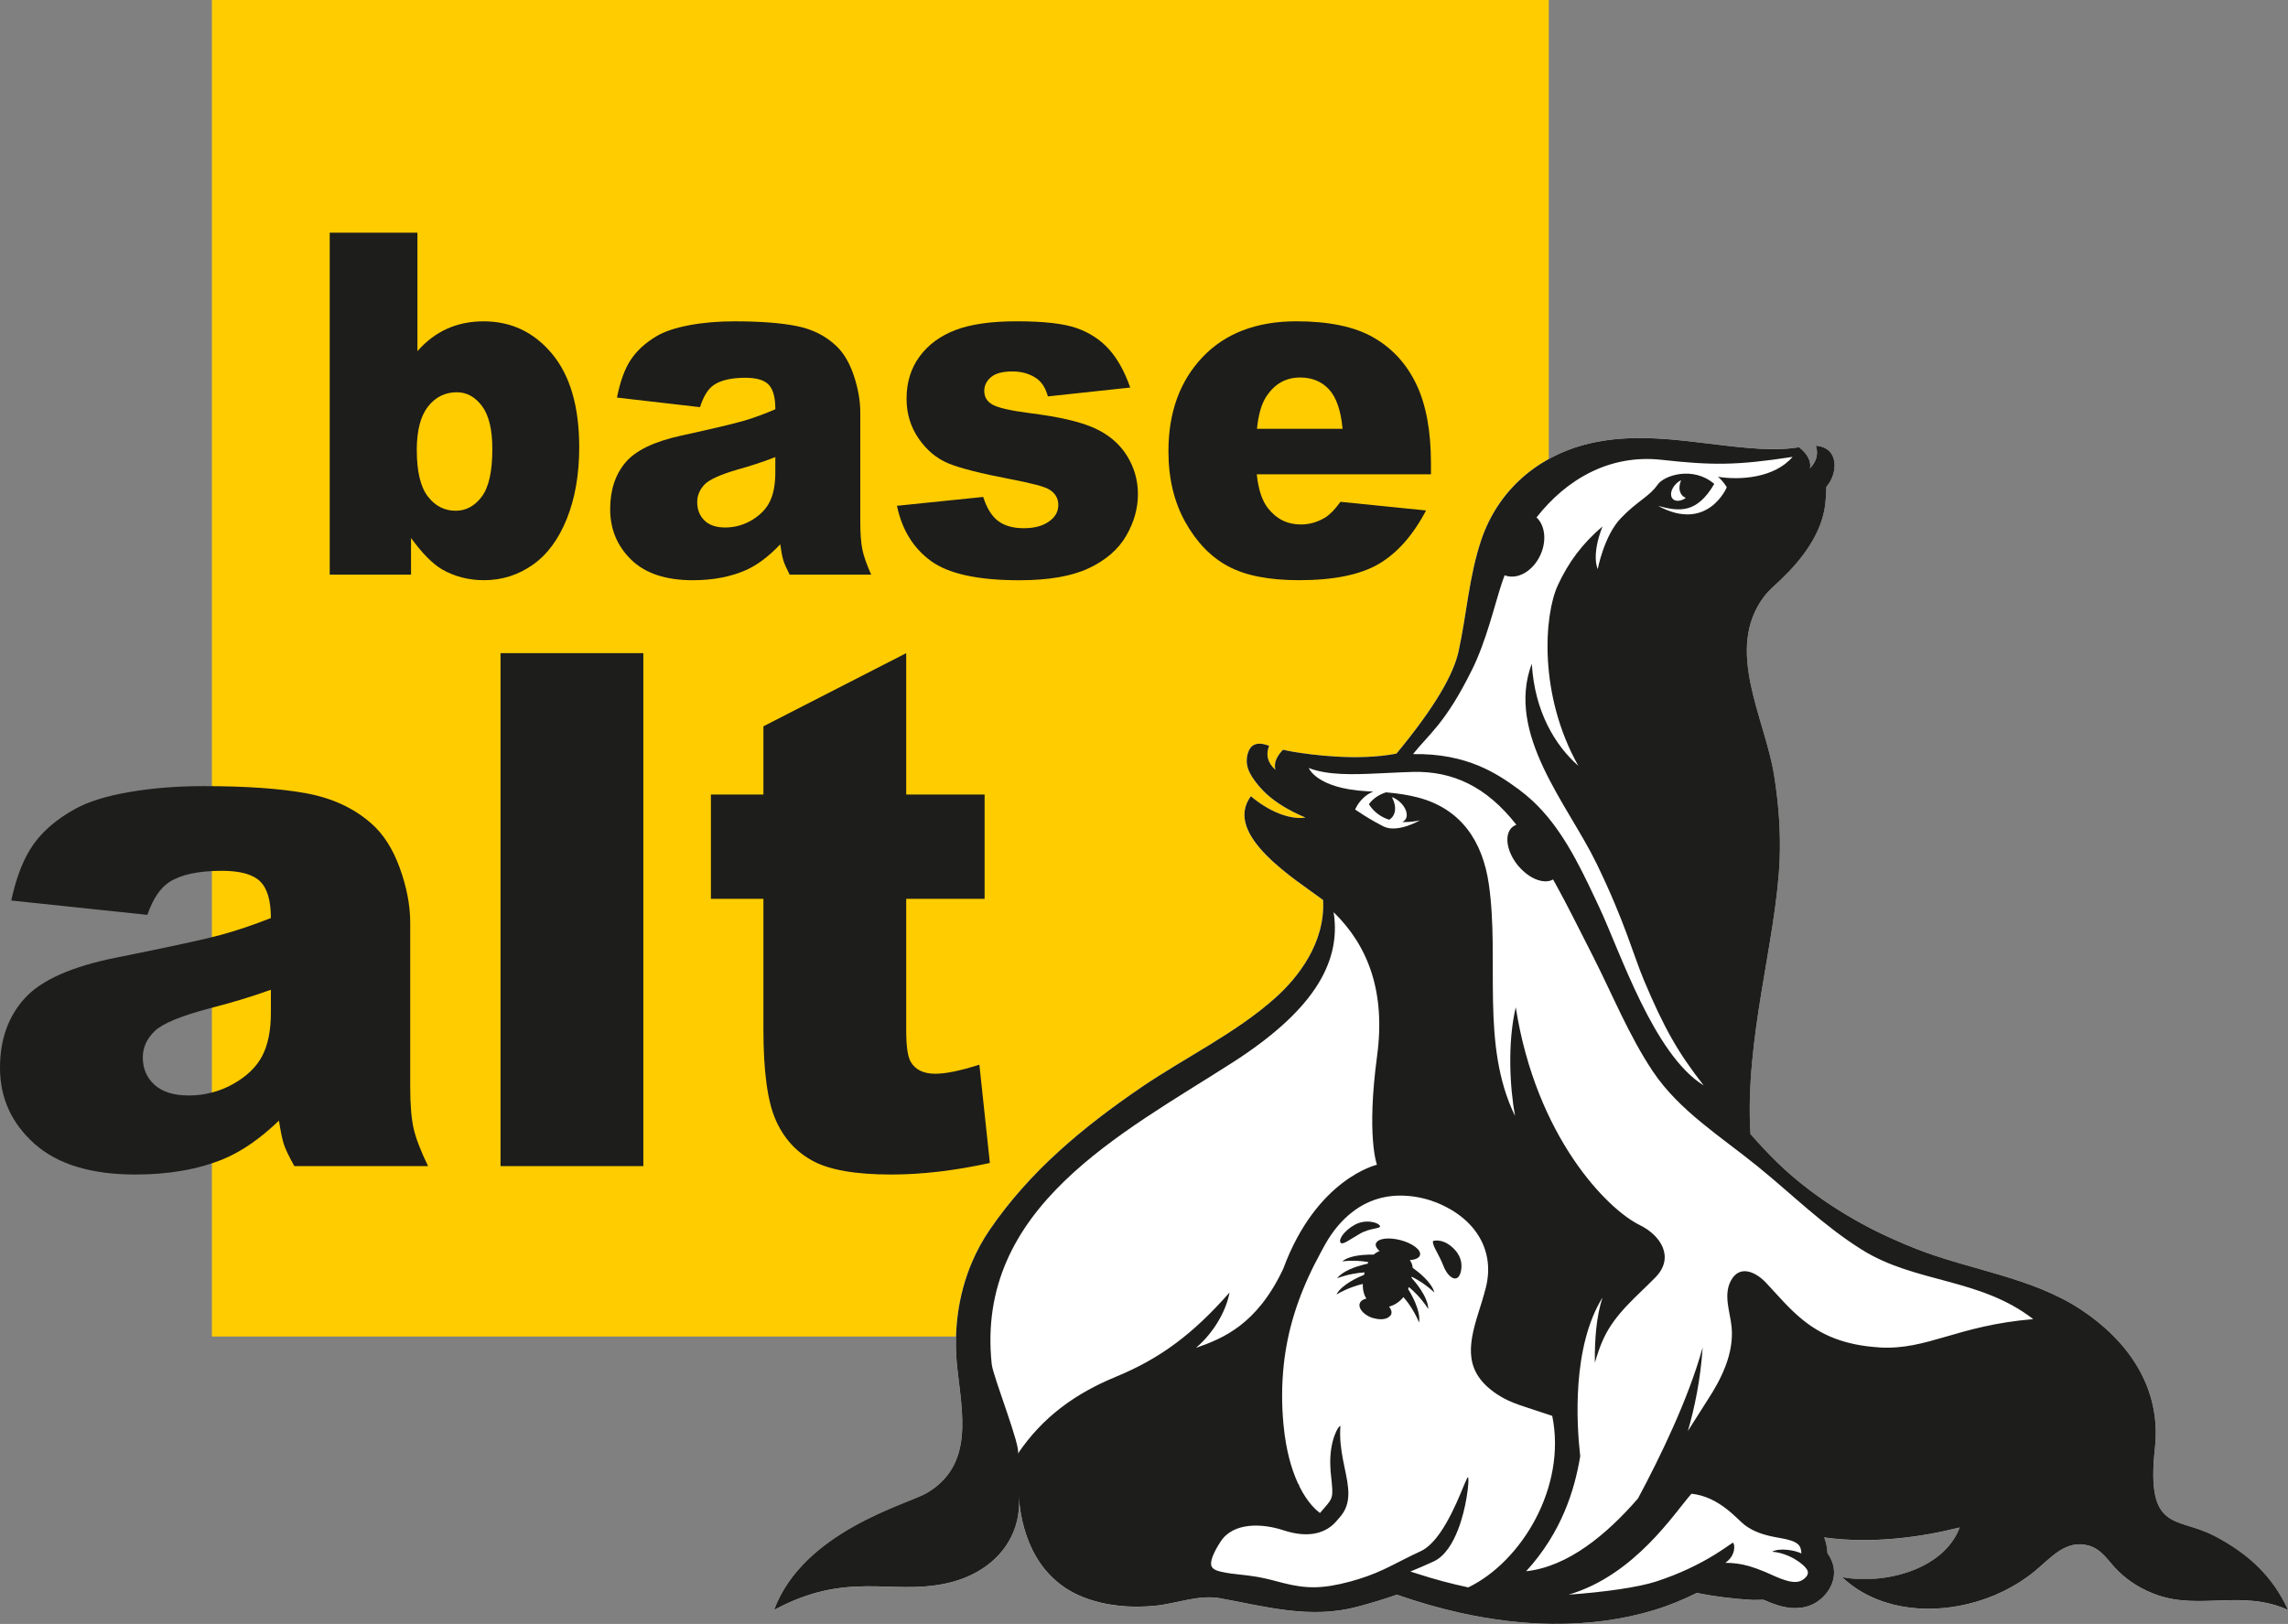
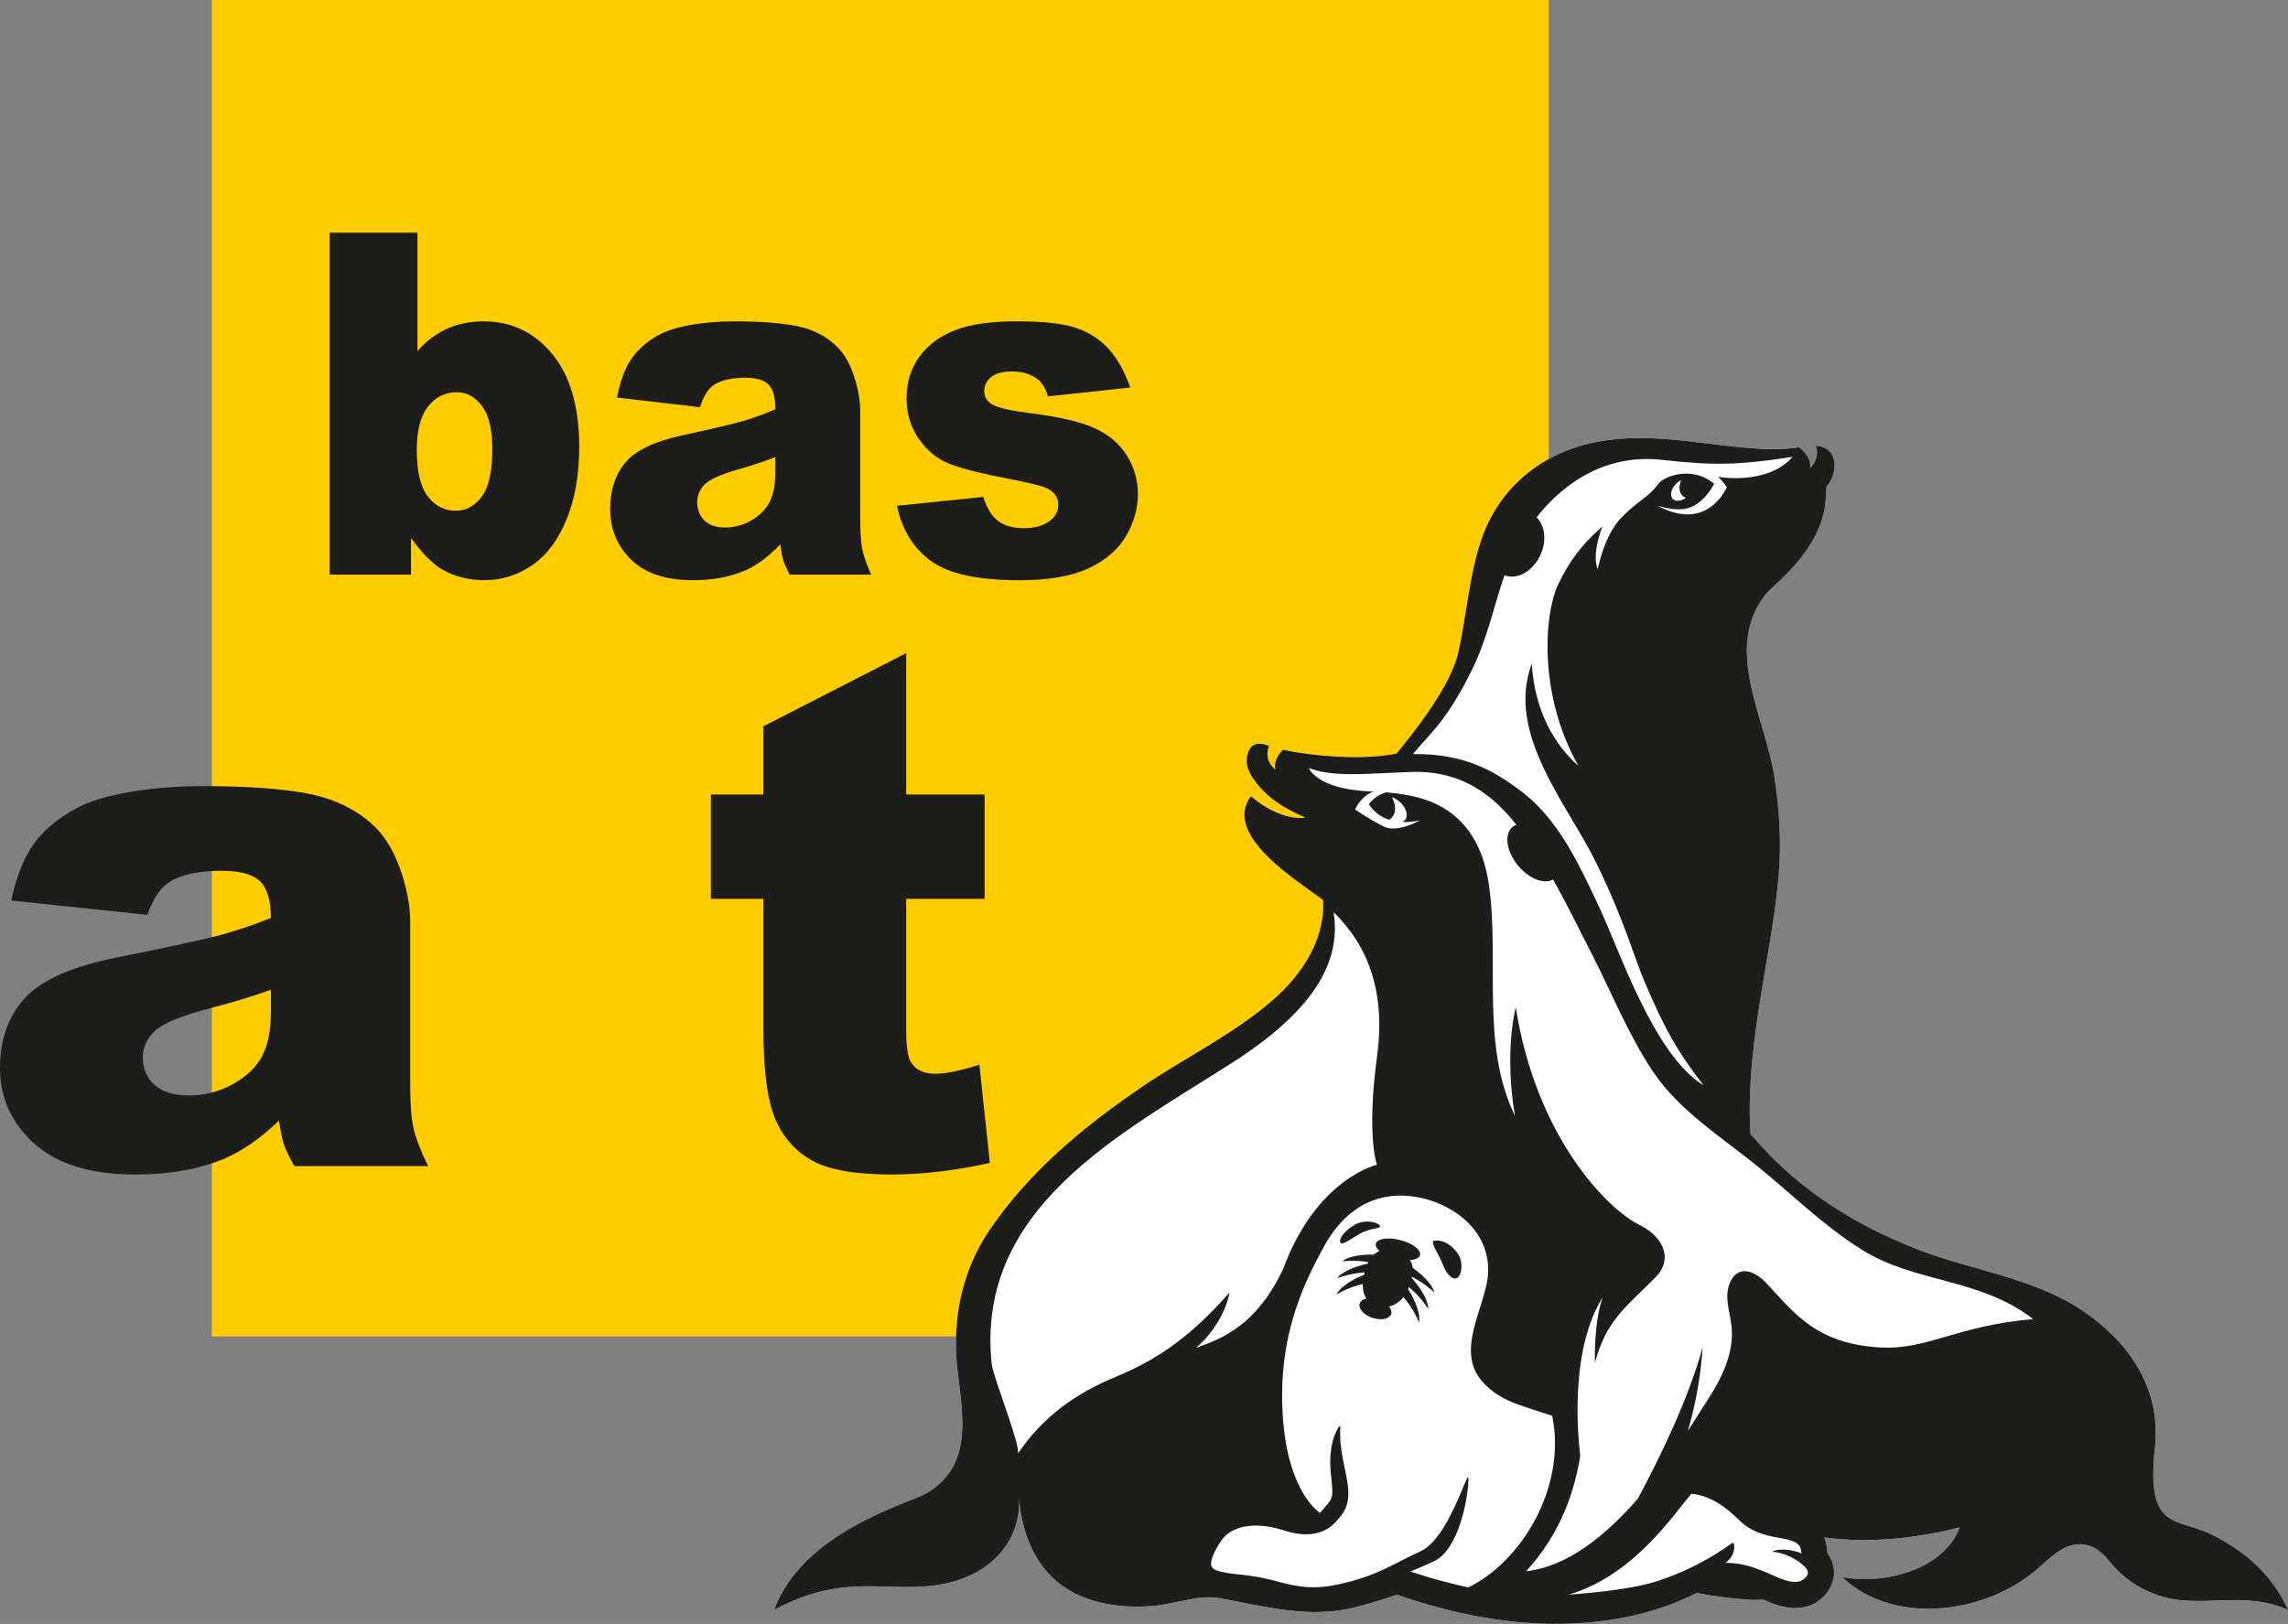
<svg xmlns="http://www.w3.org/2000/svg" id="Layer_1" data-name="Layer 1" viewBox="112.9 186.99 800.03 567.99">
  <rect x="112.9" y="186.99" width="800.03" height="567.99" fill="#808080" stroke="none" />
  <defs>
    <style>
      .cls-1 {
        fill: #fff;
      }

      .cls-2 {
        fill: #fc0;
      }

      .cls-3 {
        fill: #1d1d1b;
      }
    </style>
  </defs>
  <rect class="cls-2" x="186.99" y="186.99" width="467.46" height="467.47" />
  <path class="cls-1" d="M886.86,724.03c-12.74-6.6-23.72-.99-20.46-30.61,2.33-21.22-9.62-37.64-25.81-48.34-17.14-11.34-38.69-13.84-57.54-21.23-3.04-1.19-6.06-2.49-9.07-3.85-13.9-6.25-28.43-15.54-39.39-26.18-.07-.07-.14-.13-.21-.2-3.25-3.16-6.34-6.52-9.41-9.98-2.08-33.1,8.91-67.47,10.17-95.45,.45-9.95-.33-20.11-1.89-29.93-3.2-20.15-17.5-44.03-3.55-62.59,1.62-2.16,3.45-3.62,5.87-5.93,7.4-7.07,14.41-16.14,15.56-26.62,.27-2.45,.24-4.44,.38-5.87,1.99-2.23,3.17-5.66,2.8-8.61-.19-1.47-.76-2.83-1.81-3.86-1.05-1.03-2.58-1.73-4.69-1.9,.19,.58,.33,1.19,.39,1.82,.06,.63,.03,1.29-.11,1.96-.21,1-.66,2.05-1.44,3.11-.26,.35-.56,.71-.89,1.07,.07-.37,.1-.73,.1-1.09,0-.35-.05-.71-.12-1.05-.22-1.03-.73-1.99-1.39-2.88-.64-.85-1.43-1.62-2.26-2.31-.04-.03-.07-.06-.11-.09-3.29,.53-6.58,.73-10.24,.66-2.2-.04-4.54-.17-7.08-.38-5.09-.42-11.02-1.15-18.42-2.05-12.59-1.54-25.39-2.5-37.84,.5-17.67,4.26-31.66,16.21-37.56,33.67-4.28,12.64-5.1,26.01-7.94,38.98-1.73,7.94-8.11,19.33-21.72,35.78-13.95,2.69-30.45,.25-35.11-.48-1.55-.24-3.08-.54-4.56-.88-.47,.49-.91,1.01-1.31,1.56-.79,1.09-1.37,2.3-1.5,3.55-.06,.63-.01,1.27,.18,1.92-2.88-2.51-3.17-5.19-2.54-7.46,.09-.33,.2-.64,.32-.95-.17-.06-.35-.1-.51-.17-1.79-.64-3.19-.71-4.26-.37-1.07,.35-1.81,1.11-2.27,2.14-.2,.44-.36,.88-.48,1.32-.12,.44-.21,.87-.26,1.29-.11,.85-.08,1.68,.07,2.49,.07,.41,.17,.8,.29,1.2,.19,.59,.44,1.16,.73,1.72,.21,.43,.46,.85,.72,1.26,.15,.23,.3,.46,.46,.68,1.97,2.75,5.97,8.41,18.22,13.56-3.58,.63-10.9-.56-19.1-7.47-10,13.55,16.04,29.38,25.26,36.32,.81,15.01-8.81,27.12-16.56,34.09-13.86,12.47-31.81,21.02-47.17,31.53-20.31,13.89-38.89,29.28-52.85,49.74-2.47,3.61-4.52,7.39-6.18,11.29-4.99,11.69-6.48,24.43-5.19,36.71,1.68,16.03,6.09,34.32-10.77,44.13-6.58,3.83-43.05,13.25-53.26,40.82,25.52-13.78,40.45-5.22,59.73-9.19,17.36-3.57,27.06-16.34,25.83-30.63,1.08,15.31,7.65,29.55,22.7,35.41,7.9,3.08,16.57,3.76,24.95,2.94,7.56-.74,15.24-4.01,22.89-2.6,16.23,3.01,31.56,7.32,47.89,2.94,5.14-1.38,9.57-2.74,13.77-4.21,7.41,2.58,14.78,4.7,21.92,6.29,11.09,2.47,21.98,3.79,32.39,3.9,12.71,.14,24.71-1.48,35.68-4.82,5.26-1.6,10.21-3.67,14.91-5.99,6.33,1.28,12.76,2.04,19.2,2.44,.19,.01,.45,.02,.78,.02,.79,0,1.98-.02,3.34-.07,3.03,1.35,6.83,2.88,10.91,2.92,4.65,.05,8.57-1.86,11.33-5.52,2.52-3.35,3.09-7.39,1.59-11.06-.37-.91-.86-1.77-1.47-2.6-.1-1.93-.45-3.79-1.15-5.54,16.81,2.37,34.32-.17,47.38-3.48-5.66,15.07-26.85,20.08-41.14,17.36,11.76,11.09,29.03,13.08,44.22,9.35,8.45-2.07,16.44-5.9,23.18-11.42,5.51-4.51,10.82-11.23,18.84-8.95,4.74,1.35,6.86,5.48,10.12,8.72,3.98,3.96,8.84,6.86,14.15,8.67,14.93,5.08,29.61-2.04,45.43,5.11-5.1-11.24-13.32-19.47-26.06-26.07" />
  <path class="cls-3" d="M620.14,622.76c-3.4-2.7-6.17-1.7-6.17-1.7-.35,1.56,1.97,4.37,3.63,8.67,1.66,4.3,5.12,6.38,6.1,2.01,.98-4.36-1.43-7.29-3.56-8.98" />
  <path class="cls-3" d="M588.27,618.58c.1-.06,.18-.11,.28-.16,1.85-1.04,3.7-1.43,5.02-1.71,1.34-.28,2.14-.44,1.81-1.02-.24-.42-.99-.86-2.02-1.14-1.45-.39-3.47-.47-5.45,.24-.44,.16-.87,.34-1.29,.58-3.73,2.09-5.67,5.03-5.02,6.18,.63,1.12,3.11-.93,6.68-2.97" />
  <path class="cls-3" d="M606.86,630.39c-.08-.93-.37-1.82-1.01-2.65,1.92-.14,3.32-.74,3.58-1.77,.46-1.79-2.62-4.14-6.89-5.24-4.07-1.05-7.71-.58-8.45,1.02-.04,.08-.1,.15-.12,.24-.12,.45,.02,.94,.32,1.43,.24,.39,.57,.78,1.01,1.15-.02,0-.04,.01-.06,.02-.27,.08-.51,.22-.76,.35-.44,.24-.86,.51-1.23,.86-1.03-.02-2.53,0-4.14,.16-2.45,.25-5.16,.84-6.89,2.19,2.85-.3,5.3-.2,7.18,0,.74,.08,1.41,.16,1.95,.26-.09,.18-.17,.38-.25,.57-.4,.08-.94,.21-1.53,.37-2.75,.71-7.12,2.17-9.1,4.71,4.17-1.52,7.67-1.92,9.51-2.02,.02,0,.06,0,.08,0-.02,.07-.03,.14-.05,.21-.06,.21-.11,.43-.16,.64-2.08,.83-7.8,3.38-9.65,6.87,4.02-2.32,7.52-3.3,9.23-3.69-.07,2.13,.41,3.83,1.24,5.13-1.15,.24-2.01,.8-2.31,1.65-.61,1.75,1.35,4.03,4.38,5.09,.19,.06,.37,.07,.56,.12,2.32,.66,4.44,.39,5.47-.64,.22-.22,.48-.43,.58-.73,.3-.84-.02-1.8-.75-2.69,1.85-.48,3.63-1.6,5.02-3.33,.99,1.1,3.47,4.14,5.48,8.86,.67-4.21-2.95-10.28-3.83-11.68,.09-.22,.17-.46,.25-.69,1.27,1.02,4.12,3.56,6.79,7.66-.07-4.35-4.85-9.8-5.85-10.89,.03-.13,.06-.26,.09-.38,1.67,.82,4.7,2.55,7.9,5.51-.98-3.64-5.59-7.21-7.61-8.64" />
  <path class="cls-3" d="M886.86,724.03c-12.74-6.6-23.71-.99-20.46-30.61,2.33-21.23-9.62-37.64-25.81-48.34-17.14-11.34-38.69-13.84-57.54-21.23-3.04-1.19-6.06-2.49-9.07-3.85-13.9-6.25-28.43-15.54-39.39-26.19-.07-.06-.14-.13-.21-.19-3.25-3.16-6.34-6.52-9.4-9.98-2.08-33.1,8.91-67.47,10.17-95.45,.45-9.95-.33-20.11-1.89-29.93-3.2-20.15-17.5-44.03-3.55-62.59,1.63-2.16,3.45-3.62,5.87-5.93,7.4-7.07,14.41-16.14,15.57-26.62,.27-2.45,.23-4.44,.37-5.87,1.99-2.24,3.17-5.66,2.8-8.61-.19-1.47-.76-2.83-1.81-3.86-1.05-1.03-2.58-1.73-4.69-1.9,.19,.58,.33,1.19,.39,1.82,.06,.63,.03,1.28-.11,1.95-.21,1.01-.66,2.05-1.44,3.11-.26,.36-.56,.71-.89,1.07,.07-.37,.1-.73,.1-1.09,0-.36-.05-.71-.12-1.05-.22-1.03-.73-1.99-1.39-2.87-.64-.85-1.43-1.62-2.26-2.31-.04-.03-.07-.06-.1-.09-3.29,.54-6.58,.73-10.25,.67-2.2-.04-4.54-.17-7.08-.38-5.09-.42-11.02-1.15-18.42-2.05-12.59-1.54-25.39-2.5-37.84,.5-17.67,4.26-31.66,16.21-37.56,33.67-4.28,12.64-5.1,26.01-7.94,38.98-1.73,7.94-8.11,19.33-21.72,35.77-13.95,2.69-30.45,.25-35.11-.48-1.55-.24-3.08-.53-4.56-.88-.47,.49-.92,1.01-1.31,1.55-.79,1.09-1.37,2.3-1.5,3.55-.06,.63-.01,1.27,.18,1.92-2.88-2.5-3.17-5.18-2.54-7.46,.09-.32,.2-.64,.32-.95-.17-.06-.35-.1-.51-.16-1.79-.64-3.19-.71-4.26-.37-1.07,.35-1.81,1.11-2.27,2.13-.2,.44-.36,.89-.48,1.32-.12,.43-.21,.87-.26,1.29-.1,.85-.08,1.68,.07,2.49,.07,.41,.17,.8,.29,1.2,.19,.59,.44,1.16,.73,1.72,.22,.43,.46,.85,.72,1.26,.15,.23,.3,.46,.46,.68,1.97,2.75,5.97,8.41,18.22,13.56-3.58,.63-10.9-.56-19.1-7.47-10,13.55,16.04,29.38,25.26,36.31,.81,15.01-8.81,27.12-16.56,34.09-13.86,12.47-31.81,21.02-47.17,31.53-20.31,13.89-38.88,29.28-52.85,49.74-2.47,3.61-4.52,7.39-6.18,11.29-4.99,11.69-6.48,24.43-5.19,36.71,1.69,16.03,6.09,34.32-10.77,44.13-6.58,3.83-43.05,13.25-53.26,40.82,25.52-13.78,40.45-5.22,59.73-9.19,17.36-3.57,27.06-16.34,25.83-30.63,1.08,15.31,7.65,29.55,22.7,35.41,7.9,3.07,16.57,3.76,24.95,2.94,7.56-.74,15.24-4.01,22.89-2.6,16.23,3,31.56,7.32,47.89,2.94,5.14-1.38,9.57-2.73,13.77-4.21,7.41,2.58,14.78,4.7,21.92,6.3,11.09,2.47,21.98,3.79,32.39,3.9,12.71,.14,24.71-1.48,35.68-4.82,5.26-1.6,10.21-3.67,14.91-6,6.33,1.28,12.76,2.05,19.2,2.44,.19,.01,.45,.02,.78,.02,.79,.01,1.98-.01,3.34-.07,3.03,1.35,6.83,2.88,10.91,2.92,4.65,.05,8.57-1.86,11.33-5.52,2.52-3.35,3.1-7.39,1.59-11.06-.37-.91-.86-1.78-1.47-2.6-.1-1.93-.45-3.79-1.15-5.54,16.81,2.37,34.32-.17,47.38-3.48-5.66,15.06-26.85,20.08-41.14,17.36,11.76,11.09,29.03,13.08,44.22,9.35,8.45-2.07,16.44-5.9,23.18-11.42,5.51-4.51,10.82-11.23,18.84-8.95,4.74,1.35,6.86,5.48,10.12,8.72,3.98,3.96,8.84,6.86,14.15,8.67,14.93,5.08,29.61-2.04,45.43,5.11-5.1-11.24-13.32-19.47-26.06-26.07m-259.3-302.68c5.09-10.33,7.69-21.95,10.53-30.62,.28-.85,.6-1.68,.91-2.52,4.4,1.73,9.95-1.4,12.55-7.19,2.24-4.99,1.54-10.3-1.39-13.05,10.42-13.29,25.47-22.14,43.65-20.15,17.58,1.93,25.99,2.04,45.88-1.02-6.33,7.37-18.3,8.22-26.1,6.96,2.1,1.76,3.08,3.7,3.08,3.7,0,0-6.67,15.89-24.01,6.48,7.39,2.01,13.55,2.75,19.64-7.69-7.43-6.35-17.56-2.98-19.79,.25-2.95,4.26-7.01,5.62-12.88,11.75-5.87,6.13-8.07,17.79-8.07,17.79,0,0-2.39-4.52,1.66-14.91-7.12,6.05-11.93,12.6-15.61,20.56-4.83,10.45-6.81,38.33,7.16,63.17-8.1-7.15-15.28-18.93-16.27-35.74-9.22,24.63,12.56,49.16,22.61,69.84,10.05,20.68,12.84,31.98,16.69,41.1,6.88,16.31,11.74,25.02,20.81,36.59-17.49-10.81-29.17-46.66-36.54-62.36-.52-1.1-1.05-2.22-1.57-3.34-5.65-12.01-11.91-24.75-21.79-33.9-1.58-1.46-3.2-2.8-4.88-4.03-7.17-5.23-17.8-12.6-36.86-12.26,5.53-6.97,11.4-10.8,20.59-29.44m72.72-62.59c.31,1.22,1.08,2.02,2.06,2.39-.15,.1-.26,.24-.42,.33-2.13,1.24-4.21,.84-4.65-.9-.44-1.74,.93-4.15,3.05-5.39,.13-.08,.26-.09,.39-.15-.53,1.24-.74,2.56-.44,3.74m-197.23,309.82c-14.13,5.8-25.61,14.08-34.25,26.9,1.32-1.97-8.66-26.95-9.13-31.32-5.81-54.87,45.47-80.67,84.16-105.49,27.06-17.36,38.29-34.2,35.39-52.61,12.09,11.77,18.21,27.92,15.2,50.28-3.79,28.19-.05,38.06-.05,38.06,0,0-21.1,4.76-32.78,36.42-9.23,19.57-21.08,24.32-30.52,27.64,6.63-5.62,10.72-13.53,11.75-19.37-12.77,14.52-24.27,23.11-39.77,29.48m123.17,73.64c-5.76-1.23-11.76-2.81-18.05-4.86-.71-.23-1.4-.43-2.12-.67,2.64-1.07,5.32-2.23,8.18-3.55,3.89-1.8,6.66-6.31,8.56-11.28,1.43-3.73,2.35-7.69,2.91-10.97,.17-1.02,.31-1.97,.41-2.82,.31-2.63,.3-4.37,.07-4.35-.17,.02-.55,.82-1.1,2.14-.44,1.04-1,2.42-1.66,3.97-1.66,3.91-3.99,8.98-6.84,13.12-2.05,2.96-4.35,5.44-6.88,6.61-8.57,3.96-12.97,7.04-21.54,9.71-.95,.3-1.91,.59-2.98,.88-10.17,2.74-15.73,2.51-23.48,.58-.15-.03-.3-.08-.45-.12-.63-.16-1.24-.31-1.9-.49-2.97-.81-5.37-1.32-7.42-1.66-2.04-.34-3.75-.52-5.35-.69-2.18-.23-4.24-.45-6.83-1.03-1.78-.4-2.87-1.05-3.22-1.92-.33-.8-.16-2,.44-3.54,.55-1.41,1.45-3.11,2.77-5.12,4.42-6.77,14.54-6.34,21.87-3.92,9.38,3.1,15.28,.73,18.65-3.24,.34-.4,.69-.82,1.06-1.24,4.41-4.92,3.15-10.66,1.73-17.45-.74-3.54-1.51-7.37-1.55-11.51,0-.98,0-1.97,.09-2.98-.37-.15-1.25,1.11-2.06,3.32-.95,2.58-1.73,6.51-1.43,11.25,.03,.4,.01,.78,.06,1.19l.17,1.65c.78,7.47,.8,7.61-2.46,11.33-.38,.44-.74,.87-1.1,1.28-.1,.13-.21,.25-.31,.37-1.12-.79-4.25-3.38-7.19-9.27-.03-.23-.1-.46-.23-.67-.09-.15-.2-.28-.29-.42-.59-1.27-1.16-2.7-1.71-4.27-.95-2.74-1.81-5.95-2.47-9.69-.35-1.99-.64-4.11-.86-6.41-.71-7.36-.65-14.32,.08-21.13,1.27-11.87,4.76-23.25,10.84-35.29,.23-.45,.49-.91,.73-1.36,.97-1.87,1.93-3.74,3.02-5.65,2.81-4.92,5.97-8.43,9.23-10.98,1.69-1.32,3.4-2.4,5.12-3.22,1.78-.85,3.56-1.48,5.3-1.9,2.51-.6,4.93-.79,7.21-.75,5.32,.11,9.76,1.55,12.03,2.47,13.86,5.62,20.44,17.03,17.15,29.8-.82,3.16-1.74,6.1-2.64,8.94-3.74,11.87-4.76,20.72,6.65,28.32,4.95,3.29,10.01,4.34,19.23,7.51,5.1,25.01-10.86,51.11-29.41,60.02m118.23-3.79c-.39,.52-.84,.88-1.32,1.18-2.6,1.61-6.43,.16-11.03-1.93-.79-.36-1.55-.7-2.25-.99-2.04-.84-3.74-1.44-5.29-1.9-3.08-.89-5.5-1.15-8.4-1.19,1.87-1.29,2.7-2.9,2.99-4.27,.28-1.34,.05-2.44-.27-2.76-.06-.06-.53,.25-1.34,.82-2.18,1.52-7.02,4.93-14.49,8.4-3.2,1.49-6.9,2.98-11.06,4.34-6.27,2.05-18.23,3.73-30.64,4.61,23.12-6.76,37.11-28.7,42.96-35.3,9.87,1.02,16.09,9.1,18.69,10.99,3.01,2.18,6.14,3.46,12.26,4.49,6.41,1.09,7.36,2.48,7.5,5.41-2.29-1.16-7.71-2.07-10.26-.6,5.85,.38,11.52,4.47,12.39,6.61,.19,.47,.32,1.13-.42,2.11m25.5-80.2c-12.36-.75-20.21-4.46-26.36-9.32-5.03-3.98-8.93-8.72-13.19-13.25-3.65-3.88-9.33-6.5-12.36-.68-2.65,5.1-.19,10.91,.3,16.2,.84,9.22-3.57,18.08-8.49,25.58-1.49,2.26-3.81,6.09-6.81,10.72,2.35-8.09,4.43-18,5.17-29.27-4.91,17.92-14.89,38.44-22.63,52.89-10.88,12.52-24.4,23.83-39.09,25.43,12.53-13.7,16.97-28.58,18.91-40.23-1.29-11.3-2.92-38.2,7.8-55.52-2.13,6.43-2.79,14.63-2.68,22.83,.84-2.92,1.8-5.81,3.09-8.57,4.14-8.82,11.47-14.51,18.12-21.33,6.71-6.89,1.97-14.61-5.53-18.27-11.3-5.51-36.2-30.73-43.34-76.17-3.01,12.73-2,28.55-.24,38.04-12.17-24.89-5.32-54.42-9.18-81.13-2.17-14.99-9.73-26.38-24.87-30.31-3.44-.89-6.97-1.41-10.51-1.72-.19-.01-.36-.04-.55-.06-2.06,.66-4.31,1.86-6.01,4.15,.93,1.47,2.04,2.61,3.23,3.48,1.23,.9,2.55,1.54,3.89,1.96,1.02-.64,1.77-1.67,1.99-3.11,.23-1.55-.21-3.23-1.05-4.76,.18,.07,.34,.07,.52,.15,2.9,1.33,4.97,4.26,4.63,6.56-.14,.94-.73,1.55-1.5,1.95,3.46,.15,6.18-.61,6.18-.61,0,0-7.84,4.63-12.82,2.14-.94-.47-1.87-.97-2.77-1.48-2.97-1.67-5.51-3.34-6.56-4.05-.32-.22-.54-.37-.54-.37,0,0,.81-2.08,2.8-3.98,.89-.85,2-1.67,3.41-2.24,.05-.02,.1-.03,.16-.05-.21,0-.39-.03-.6-.03-.58-.02-1.1-.06-1.65-.09-17.6-.96-20.34-8.12-20.34-8.12,6.63,2.53,15.04,2.32,24.46,1.87,2.52-.12,5.11-.25,7.76-.36,1.4-.06,2.8-.12,4.23-.15,13.86-.33,25.65,5.07,36.15,18.49-.48,.17-.93,.4-1.33,.73-3.04,2.49-2.19,8.55,1.89,13.53,.09,.11,.19,.19,.27,.3,1.79,2.08,3.85,3.6,5.87,4.45,2.28,.95,4.49,1.06,6.13,.12,.3,.53,.6,1.08,.91,1.63,3.86,6.96,7.68,14.71,13.03,25.21,6.86,13.49,12.53,27.69,20.97,40.32,9.2,13.76,23.91,22.86,36.7,33.26,12.26,9.96,22.79,20.56,36.31,29.04,18.79,11.79,41.33,9.85,59.97,24.32-26.79,2.22-36.98,10.92-53.87,9.9" />
  <path class="cls-3" d="M164.44,506.98l-47.61-5.02c1.79-8.32,4.38-14.87,7.77-19.64,3.38-4.77,8.26-8.91,14.62-12.42,4.57-2.53,10.85-4.49,18.85-5.87,7.99-1.38,16.65-2.08,25.94-2.08,14.93,0,26.93,.84,35.98,2.51,9.06,1.67,16.6,5.16,22.64,10.46,4.24,3.67,7.59,8.87,10.04,15.61,2.45,6.73,3.67,13.16,3.67,19.27v57.4c0,6.12,.39,10.91,1.16,14.38,.78,3.47,2.46,7.9,5.08,13.28h-46.75c-1.88-3.34-3.1-5.89-3.67-7.65-.57-1.76-1.15-4.51-1.72-8.26-6.53,6.28-13.01,10.77-19.46,13.46-8.81,3.59-19.05,5.39-30.72,5.39-15.5,0-27.27-3.59-35.31-10.77-8.04-7.18-12.05-16.03-12.05-26.56,0-9.87,2.89-17.99,8.69-24.36,5.79-6.36,16.48-11.09,32.06-14.2,18.69-3.75,30.8-6.38,36.35-7.89,5.55-1.51,11.42-3.49,17.62-5.93,0-6.12-1.27-10.41-3.79-12.85-2.53-2.44-6.97-3.67-13.34-3.67-8.16,0-14.28,1.3-18.36,3.92-3.18,2.04-5.75,5.87-7.71,11.5m43.2,26.19c-6.85,2.45-13.99,4.61-21.42,6.49-10.12,2.69-16.52,5.34-19.21,7.96-2.77,2.69-4.16,5.75-4.16,9.18,0,3.92,1.36,7.12,4.1,9.61,2.73,2.49,6.75,3.73,12.05,3.73s10.71-1.34,15.48-4.04c4.77-2.69,8.16-5.98,10.16-9.85,2-3.87,3-8.91,3-15.12v-7.96Z" />
-   <rect class="cls-3" x="287.92" y="415.44" width="49.93" height="179.42" />
  <path class="cls-3" d="M429.77,415.44v49.45h27.41v36.47h-27.41v46.05c0,5.54,.53,9.2,1.59,10.99,1.63,2.77,4.49,4.15,8.57,4.15,3.67,0,8.81-1.06,15.42-3.18l3.67,34.39c-12.32,2.69-23.83,4.04-34.51,4.04-12.41,0-21.54-1.59-27.42-4.77-5.87-3.18-10.22-8-13.03-14.49-2.81-6.48-4.22-16.97-4.22-31.47v-45.71h-18.36v-36.47h18.36v-23.87l49.93-25.58Z" />
  <path class="cls-3" d="M228.19,268.38h30.67v41.44c3.03-3.48,6.48-6.09,10.34-7.83,3.85-1.74,8.12-2.61,12.8-2.61,9.65,0,17.64,3.79,23.95,11.38,6.31,7.59,9.48,18.48,9.48,32.67,0,9.46-1.44,17.8-4.33,25-2.89,7.21-6.88,12.59-11.98,16.15-5.1,3.56-10.76,5.34-16.98,5.34-5.32,0-10.2-1.25-14.63-3.75-3.33-1.95-6.97-5.63-10.89-11.01v12.81h-28.43v-119.59Zm30.45,76.03c0,7.45,1.28,12.85,3.84,16.2,2.56,3.34,5.81,5.02,9.74,5.02,3.63,0,6.68-1.65,9.14-4.94,2.46-3.29,3.69-8.82,3.69-16.6,0-6.85-1.2-11.88-3.62-15.09-2.42-3.21-5.34-4.81-8.77-4.81-4.13,0-7.5,1.67-10.11,5.01-2.61,3.34-3.92,8.42-3.92,15.21" />
  <path class="cls-3" d="M357.66,329.4l-29.03-3.35c1.09-5.55,2.67-9.91,4.74-13.09s5.04-5.94,8.92-8.28c2.78-1.69,6.61-2.99,11.49-3.92,4.87-.92,10.15-1.38,15.82-1.38,9.11,0,16.42,.56,21.94,1.67,5.52,1.11,10.12,3.44,13.81,6.98,2.59,2.45,4.63,5.91,6.12,10.4,1.49,4.49,2.24,8.77,2.24,12.85v38.26c0,4.08,.24,7.28,.71,9.59,.47,2.31,1.5,5.26,3.1,8.85h-28.51c-1.14-2.23-1.89-3.93-2.24-5.1-.35-1.17-.7-3.01-1.04-5.51-3.98,4.19-7.94,7.18-11.87,8.97-5.37,2.39-11.62,3.59-18.73,3.59-9.45,0-16.63-2.4-21.53-7.18-4.9-4.78-7.35-10.68-7.35-17.7,0-6.58,1.76-11.99,5.3-16.24,3.53-4.24,10.05-7.39,19.55-9.46,11.39-2.5,18.78-4.26,22.16-5.26,3.38-1.01,6.97-2.33,10.75-3.96,0-4.08-.77-6.94-2.31-8.57-1.54-1.63-4.26-2.44-8.14-2.44-4.98,0-8.71,.87-11.19,2.61-1.94,1.36-3.51,3.92-4.7,7.67m26.34,17.46c-4.18,1.63-8.53,3.07-13.06,4.32-6.17,1.79-10.07,3.56-11.72,5.3-1.69,1.79-2.54,3.84-2.54,6.12,0,2.61,.83,4.75,2.5,6.4,1.66,1.66,4.11,2.49,7.35,2.49s6.53-.9,9.44-2.69c2.91-1.8,4.98-3.98,6.19-6.57,1.22-2.58,1.83-5.94,1.83-10.07v-5.3Z" />
  <path class="cls-3" d="M426.54,363.9l30.15-3.1c1.24,3.92,2.98,6.72,5.22,8.41,2.24,1.68,5.22,2.53,8.95,2.53,4.08,0,7.24-.95,9.48-2.85,1.74-1.41,2.61-3.18,2.61-5.3,0-2.39-1.14-4.24-3.43-5.54-1.64-.92-6-2.06-13.06-3.42-10.55-2.01-17.87-3.87-21.98-5.58-4.1-1.71-7.56-4.6-10.37-8.68-2.81-4.07-4.22-8.72-4.22-13.94,0-5.71,1.52-10.62,4.55-14.75,3.04-4.13,7.21-7.21,12.54-9.25,5.32-2.04,12.46-3.06,21.42-3.06,9.45,0,16.43,.79,20.93,2.37,4.5,1.58,8.26,4.02,11.27,7.34,3.01,3.32,5.51,7.8,7.5,13.46l-28.8,3.1c-.75-2.78-1.99-4.81-3.73-6.12-2.39-1.74-5.27-2.61-8.66-2.61s-5.93,.66-7.5,2c-1.57,1.33-2.35,2.94-2.35,4.85,0,2.12,1,3.72,2.98,4.81,1.99,1.09,6.32,2.06,12.99,2.93,10.1,1.25,17.61,2.99,22.54,5.22,4.92,2.23,8.69,5.4,11.3,9.53,2.61,4.13,3.92,8.67,3.92,13.61s-1.38,9.87-4.14,14.59c-2.76,4.73-7.11,8.49-13.06,11.29-5.95,2.8-14.04,4.2-24.29,4.2-14.48,0-24.79-2.26-30.93-6.77-6.15-4.51-10.09-10.93-11.83-19.25" />
-   <path class="cls-3" d="M613.25,352.89h-60.9c.55,5.33,1.87,9.3,3.96,11.91,2.94,3.75,6.76,5.63,11.49,5.63,2.98,0,5.82-.82,8.51-2.45,1.64-1.03,3.41-2.85,5.3-5.47l29.93,3.02c-4.58,8.7-10.1,14.94-16.57,18.72-6.47,3.78-15.75,5.67-27.84,5.67-10.5,0-18.76-1.62-24.78-4.85-6.02-3.23-11-8.37-14.96-15.42-3.95-7.04-5.93-15.32-5.93-24.84,0-13.54,3.97-24.5,11.9-32.88,7.94-8.37,18.89-12.56,32.87-12.56,11.34,0,20.3,1.88,26.87,5.63,6.57,3.75,11.57,9.19,15,16.31,3.43,7.12,5.15,16.4,5.15,27.81v3.75Zm-30.9-15.91c-.6-6.42-2.18-11.01-4.74-13.79-2.56-2.77-5.93-4.16-10.11-4.16-4.83,0-8.68,2.09-11.57,6.28-1.84,2.61-3.01,6.5-3.51,11.67h29.93Z" />
</svg>